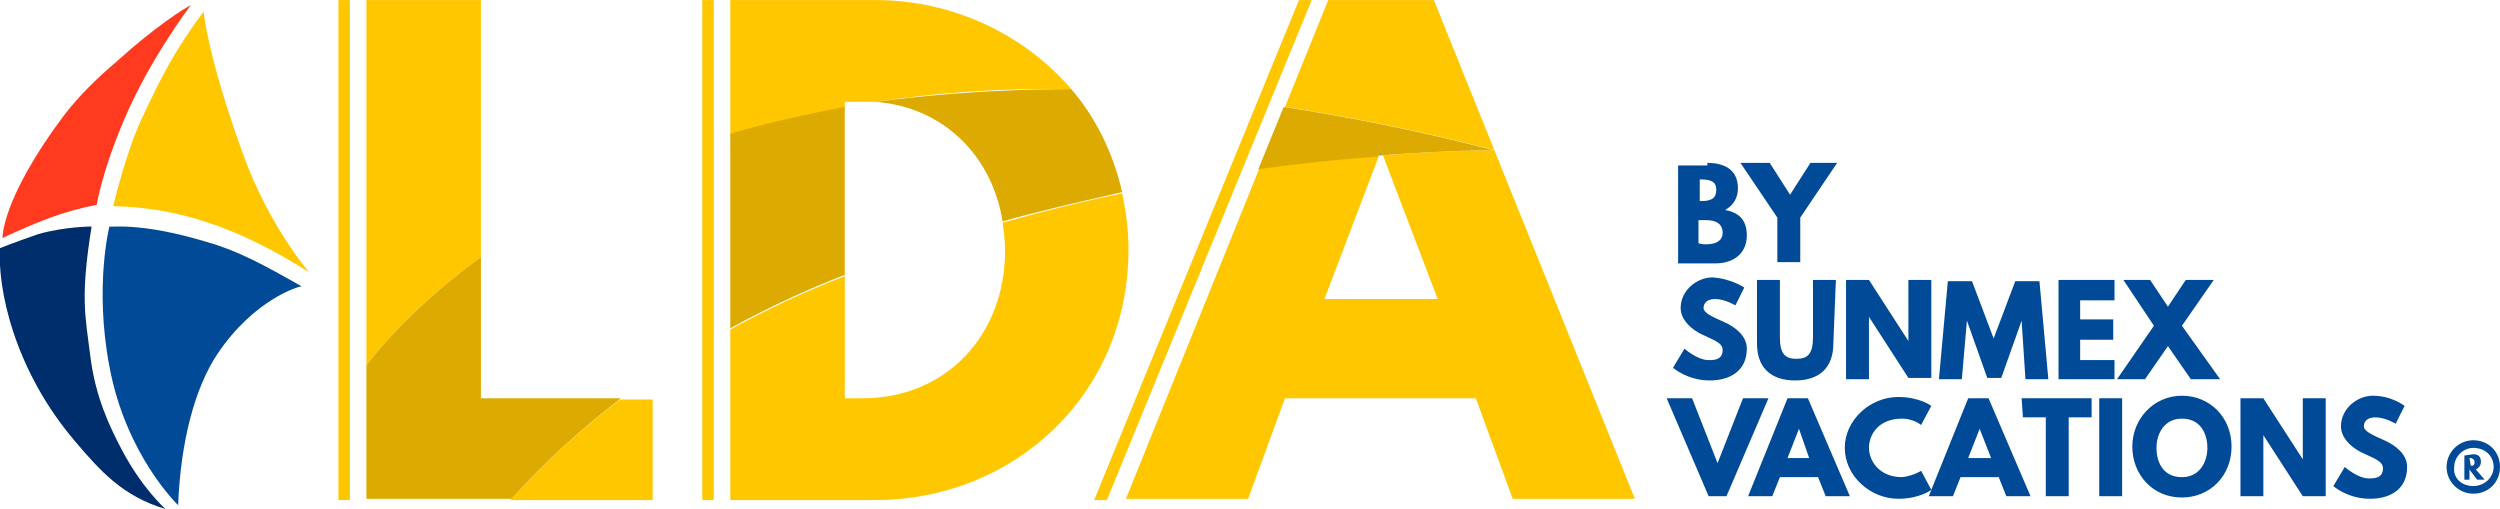
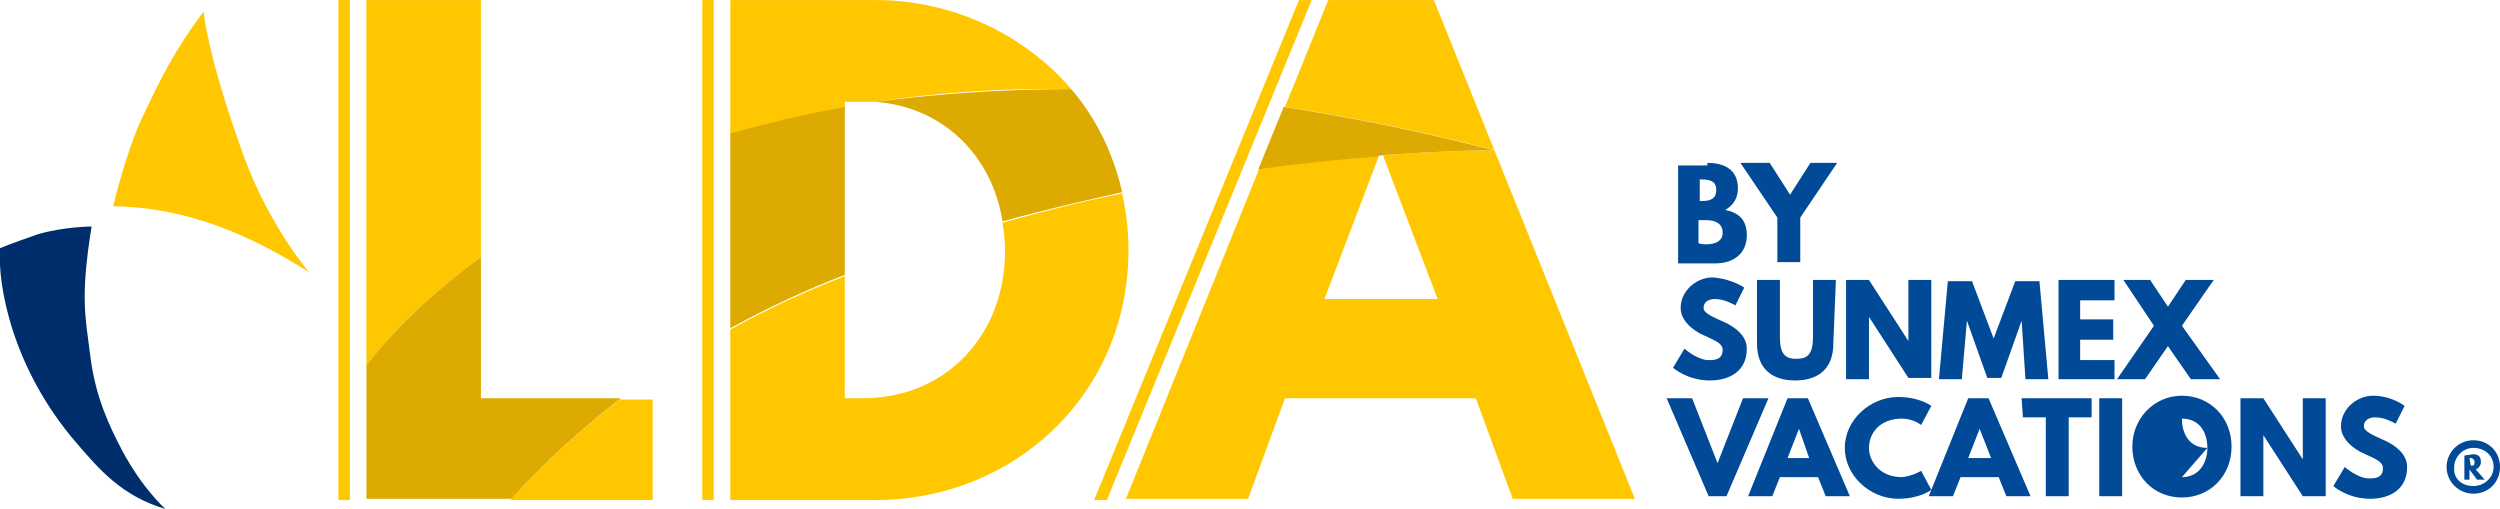
<svg xmlns="http://www.w3.org/2000/svg" id="Capa_1" viewBox="0 0 196.5 40" width="2500" height="509">
  <style>.st0{fill:#ff3a1e}.st1{fill:#ffc700}.st2{fill:#004a97}.st3{fill:#002e6d}.st4{fill:none}.st5{fill:#dcaa00}</style>
-   <path class="st0" d="M.2 18.7c0 .1-.2-2.9 4.8-9.6C6.3 7.4 7.8 6 9.2 4.8c3-2.7 5.2-4.1 5.8-4.4 0 0-3.2 4.2-5.2 8.9-1.8 4.2-2.2 6.8-2.2 6.8-2.7.5-4.8 1.4-7.4 2.6z" />
  <path class="st1" d="M8.9 16.2s1-4.3 2.3-7c1.4-3 2.5-5.2 4.8-8.3 0 0 .3 3.5 3.1 11.2 2 5.6 5.2 9.3 5.2 9.3-5.8-3.7-10.6-5.1-15.4-5.2z" />
-   <path class="st2" d="M14 39.7c.2-5 1.3-9.2 3.1-11.9 2.9-4.3 6.4-5.3 6.6-5.3-3-1.7-5-2.8-7.5-3.5-5.3-1.6-7.6-1.1-7.6-1.2 0 0-1.2 4.7 0 11 1.3 7 5.4 10.9 5.4 10.9z" />
  <path class="st3" d="M0 19.5c-.2 3 1 9.5 6 15.3 1.8 2.1 3.6 4.2 7 5.2-.1-.1-1.8-1.6-3.4-4.6-1-1.9-2.1-4.2-2.5-7.4-.4-3.2-.8-4.6.1-10.2 0 0-2.1 0-4.2.6-2.3.8-3 1.1-3 1.1z" />
-   <path class="st2" d="M134.2 12.8c1.3 0 2.4.5 2.4 2 0 .7-.3 1.3-1 1.7 1 .2 1.7.7 1.7 2s-.9 2.2-2.5 2.2h-2.9V13h2.3zm-.5 3c.8 0 1.2-.2 1.2-.9 0-.6-.4-.8-1.2-.8h-.1v1.7h.1zm.4 3.4c.8 0 1.3-.3 1.3-.9 0-.7-.5-1-1.3-1h-.6v1.8c.1.1.6.1.6.1zM139.1 12.8l1.6 2.5 1.6-2.5h2.1l-2.9 4.3v3.5h-1.8v-3.5l-2.9-4.3h2.3zM137.1 22.6l-.7 1.4s-.8-.5-1.6-.5c-.6 0-.9.3-.9.7 0 .4.7.7 1.6 1.1.9.4 1.8 1.1 1.8 2.1 0 1.8-1.4 2.5-2.9 2.5-1.8 0-2.9-1-2.9-1l.9-1.5s1 .9 1.9.9c.4 0 1.1 0 1.1-.8 0-.6-.8-.8-1.8-1.3-.9-.5-1.5-1.2-1.5-2 0-1.4 1.3-2.4 2.5-2.4 1.5.1 2.5.8 2.5.8zM144.1 27c0 1.9-1.1 2.9-3 2.9s-3-1-3-2.9v-5h1.8v4.5c0 1.3.4 1.7 1.3 1.7s1.3-.4 1.3-1.7V22h1.8l-.2 5zM146.9 29.8h-1.8V22h1.8l3.1 4.8V22h1.8v7.7H150l-3.1-4.8v4.9zM158.9 25.2l-1.6 4.5h-1.1l-1.6-4.5-.4 4.6h-1.8l.7-7.7h1.9l1.7 4.5 1.7-4.5h1.9l.7 7.7h-1.8l-.3-4.6zM166.2 23.6h-2.7v1.5h2.6v1.6h-2.6v1.6h2.7v1.5h-4.4V22h4.4v1.6zM172.2 29.8l-1.8-2.6-1.8 2.6h-2.2l2.9-4.2-2.4-3.6h2.1l1.4 2.1 1.4-2.1h2.2l-2.5 3.6 3 4.2h-2.3zM131 31.3h2l2 5.1 2-5.1h2l-3.3 7.7h-1.4l-3.3-7.7zM145.4 39h-1.9l-.6-1.5h-3l-.6 1.5h-1.9l3.1-7.7h1.6l3.3 7.7zm-4-5.3l-.9 2.3h1.7l-.8-2.3zM151 37l.8 1.5s-.9.7-2.6.7c-2.2 0-4.2-1.8-4.2-4s2-4 4.2-4c1.7 0 2.6.7 2.6.7l-.8 1.5s-.6-.5-1.5-.5c-1.8 0-2.6 1.2-2.6 2.3 0 1 .8 2.3 2.6 2.3.9-.1 1.5-.5 1.5-.5zM159.6 39h-1.9l-.6-1.5h-3l-.6 1.5h-1.9l3.1-7.7h1.6l3.3 7.7zm-4-5.3l-.9 2.3h1.8l-.9-2.3zM158.9 31.3h5.5v1.5h-1.8V39h-1.8v-6.2H159l-.1-1.5zM166.8 39H165v-7.7h1.8V39zM171.5 31.1c2.2 0 3.9 1.7 3.9 4s-1.7 4-3.9 4c-2.3 0-3.9-1.8-3.9-4s1.7-4 3.9-4zm0 6.4c1.4 0 2-1.2 2-2.3 0-1.2-.6-2.3-2-2.3s-2 1.2-2 2.3c0 1.1.5 2.3 2 2.3zM177.9 39h-1.8v-7.7h1.8l3.1 4.8v-4.8h1.8V39H181l-3.1-4.8V39zM189 31.9l-.7 1.4s-.8-.5-1.6-.5c-.6 0-.9.3-.9.7 0 .4.7.7 1.6 1.1.9.4 1.8 1.1 1.8 2.1 0 1.8-1.4 2.5-2.9 2.5-1.8 0-2.9-1-2.9-1l.9-1.5s1 .9 1.9.9c.4 0 1.1 0 1.1-.8 0-.6-.8-.8-1.8-1.3-.9-.5-1.5-1.2-1.5-2 0-1.4 1.3-2.4 2.5-2.4 1.5 0 2.5.8 2.5.8zM194.4 34.6c1.2 0 2.1.9 2.1 2.1 0 1.2-.9 2.1-2.1 2.1-1.1 0-2.1-.9-2.1-2.1 0-1.1.9-2.1 2.1-2.1zm0 3.6c.9 0 1.6-.7 1.6-1.5 0-.9-.7-1.5-1.6-1.5-.8 0-1.5.7-1.5 1.5-.1.9.6 1.5 1.5 1.5zm0-2.5c.4 0 .6.2.6.6 0 .3-.2.5-.4.6l.7.8h-.6l-.6-.8v.8h-.4v-1.9l.7-.1zm-.2.9c.2 0 .3 0 .3-.3 0-.2-.2-.3-.3-.3h-.1l.1.6z" />
+   <path class="st2" d="M134.2 12.8c1.3 0 2.4.5 2.4 2 0 .7-.3 1.3-1 1.7 1 .2 1.7.7 1.7 2s-.9 2.2-2.5 2.2h-2.9V13h2.3zm-.5 3c.8 0 1.2-.2 1.2-.9 0-.6-.4-.8-1.2-.8h-.1v1.7h.1zm.4 3.4c.8 0 1.3-.3 1.3-.9 0-.7-.5-1-1.3-1h-.6v1.8c.1.1.6.1.6.1zM139.1 12.8l1.6 2.5 1.6-2.5h2.1l-2.9 4.3v3.5h-1.8v-3.5l-2.9-4.3h2.3zM137.1 22.6l-.7 1.4s-.8-.5-1.6-.5c-.6 0-.9.3-.9.7 0 .4.7.7 1.6 1.1.9.4 1.8 1.1 1.8 2.1 0 1.8-1.4 2.5-2.9 2.5-1.8 0-2.9-1-2.9-1l.9-1.5s1 .9 1.9.9c.4 0 1.1 0 1.1-.8 0-.6-.8-.8-1.8-1.3-.9-.5-1.5-1.2-1.5-2 0-1.4 1.3-2.4 2.5-2.4 1.5.1 2.5.8 2.5.8zM144.1 27c0 1.9-1.1 2.9-3 2.9s-3-1-3-2.9v-5h1.8v4.5c0 1.3.4 1.7 1.3 1.7s1.3-.4 1.3-1.7V22h1.8l-.2 5zM146.9 29.8h-1.8V22h1.8l3.1 4.8V22h1.8v7.7H150l-3.1-4.8v4.9zM158.9 25.2l-1.6 4.5h-1.1l-1.6-4.5-.4 4.6h-1.8l.7-7.7h1.9l1.7 4.5 1.7-4.5h1.9l.7 7.7h-1.8l-.3-4.6zM166.2 23.6h-2.7v1.5h2.6v1.6h-2.6v1.6h2.7v1.5h-4.4V22h4.4v1.6zM172.2 29.8l-1.8-2.6-1.8 2.6h-2.2l2.9-4.2-2.4-3.6h2.1l1.4 2.1 1.4-2.1h2.2l-2.5 3.6 3 4.2h-2.3zM131 31.3h2l2 5.1 2-5.1h2l-3.3 7.7h-1.4l-3.3-7.7zM145.4 39h-1.9l-.6-1.5h-3l-.6 1.5h-1.9l3.1-7.7h1.6l3.3 7.7zm-4-5.3l-.9 2.3h1.7l-.8-2.3zM151 37l.8 1.5s-.9.7-2.6.7c-2.2 0-4.2-1.8-4.2-4s2-4 4.2-4c1.7 0 2.6.7 2.6.7l-.8 1.5s-.6-.5-1.5-.5c-1.8 0-2.6 1.2-2.6 2.3 0 1 .8 2.3 2.6 2.3.9-.1 1.5-.5 1.5-.5zM159.6 39h-1.9l-.6-1.5h-3l-.6 1.5h-1.9l3.1-7.7h1.6l3.3 7.7zm-4-5.3l-.9 2.3h1.8l-.9-2.3zM158.9 31.3h5.5v1.5h-1.8V39h-1.8v-6.2H159l-.1-1.5zM166.8 39H165v-7.7h1.8V39zM171.5 31.1c2.2 0 3.9 1.7 3.9 4s-1.7 4-3.9 4c-2.3 0-3.9-1.8-3.9-4s1.7-4 3.9-4zm0 6.4c1.4 0 2-1.2 2-2.3 0-1.2-.6-2.3-2-2.3c0 1.1.5 2.3 2 2.3zM177.9 39h-1.8v-7.7h1.8l3.1 4.8v-4.8h1.8V39H181l-3.1-4.8V39zM189 31.9l-.7 1.4s-.8-.5-1.6-.5c-.6 0-.9.3-.9.7 0 .4.7.7 1.6 1.1.9.4 1.8 1.1 1.8 2.1 0 1.8-1.4 2.5-2.9 2.5-1.8 0-2.9-1-2.9-1l.9-1.5s1 .9 1.9.9c.4 0 1.1 0 1.1-.8 0-.6-.8-.8-1.8-1.3-.9-.5-1.5-1.2-1.5-2 0-1.4 1.3-2.4 2.5-2.4 1.5 0 2.5.8 2.5.8zM194.4 34.6c1.2 0 2.1.9 2.1 2.1 0 1.2-.9 2.1-2.1 2.1-1.1 0-2.1-.9-2.1-2.1 0-1.1.9-2.1 2.1-2.1zm0 3.6c.9 0 1.6-.7 1.6-1.5 0-.9-.7-1.5-1.6-1.5-.8 0-1.5.7-1.5 1.5-.1.9.6 1.5 1.5 1.5zm0-2.5c.4 0 .6.2.6.6 0 .3-.2.5-.4.6l.7.8h-.6l-.6-.8v.8h-.4v-1.9l.7-.1zm-.2.9c.2 0 .3 0 .3-.3 0-.2-.2-.3-.3-.3h-.1l.1.6z" />
  <path class="st1" d="M55.2 0h.9v39.3h-.9zM87 39.3h-1L102.1 0h1zM26.6 0h.9v39.3h-.9z" />
  <g>
    <path class="st4" d="M66.4 31.3h1.4c6.6 0 11.2-5 11.2-11.6 0-.8-.1-1.5-.2-2.2-4.1 1.2-8.3 2.5-12.4 4.2v9.6zM66.4 8v.4c.8-.1 1.6-.2 2.4-.4h-2.4zM104.1 23.6h8.9l-4.3-11.3h-.2l-4.4 11.3z" />
    <path class="st1" d="M40.1 39.3h11.2v-7.9h-2.6c-3.1 2.4-6 5-8.6 7.9zM37.8 20.2V0h-9v28.7c1.3-1.7 4.2-5 9-8.5zM66.4 8h2.4c4.7-.7 9.8-1.1 15.4-1-3.7-4.3-9.3-7-15.4-7H57.4v10.6c2.8-.8 5.8-1.6 9-2.1V8zM79 19.7c0 6.6-4.6 11.6-11.2 11.6h-1.4v-9.6c-3.1 1.2-6.1 2.6-9 4.2v13.4h11.4c10.8 0 19.9-8.2 19.9-19.7 0-1.5-.2-3-.5-4.4-3 .6-6.2 1.4-9.4 2.3.1.7.2 1.4.2 2.2zM112.7 0h-8.3L101 8.4c5.2.8 10.7 1.9 16.5 3.4 0 0-3.4 0-8.8.4l4.3 11.3h-8.9l4.3-11.3c-2.7.2-5.9.6-9.4 1l-10.5 26h9.6l2.9-7.9h15l2.9 7.9h9.6L112.7 0z" />
    <path class="st2" d="M108.5 12.1l-.1.1h.2l-.1-.1z" />
    <path class="st5" d="M37.8 20.2c-4.8 3.5-7.7 6.8-9 8.5v10.5h11.4c2.6-2.9 5.5-5.5 8.6-7.9h-11V20.2zM66.4 8.4c-3.2.6-6.2 1.3-9 2.1v15.3c2.9-1.6 5.9-3 9-4.2V8.4zM68.8 8c5.4.4 9.2 4.3 10 9.4 3.2-.9 6.3-1.6 9.4-2.3-.7-3.1-2.1-5.9-4-8.1-5.6 0-10.8.4-15.4 1zM108.5 12.1l.1.1c5.5-.4 8.8-.4 8.8-.4-5.8-1.5-11.3-2.6-16.5-3.4l-2 4.9c3.5-.5 6.7-.8 9.4-1l.2-.2z" />
  </g>
</svg>